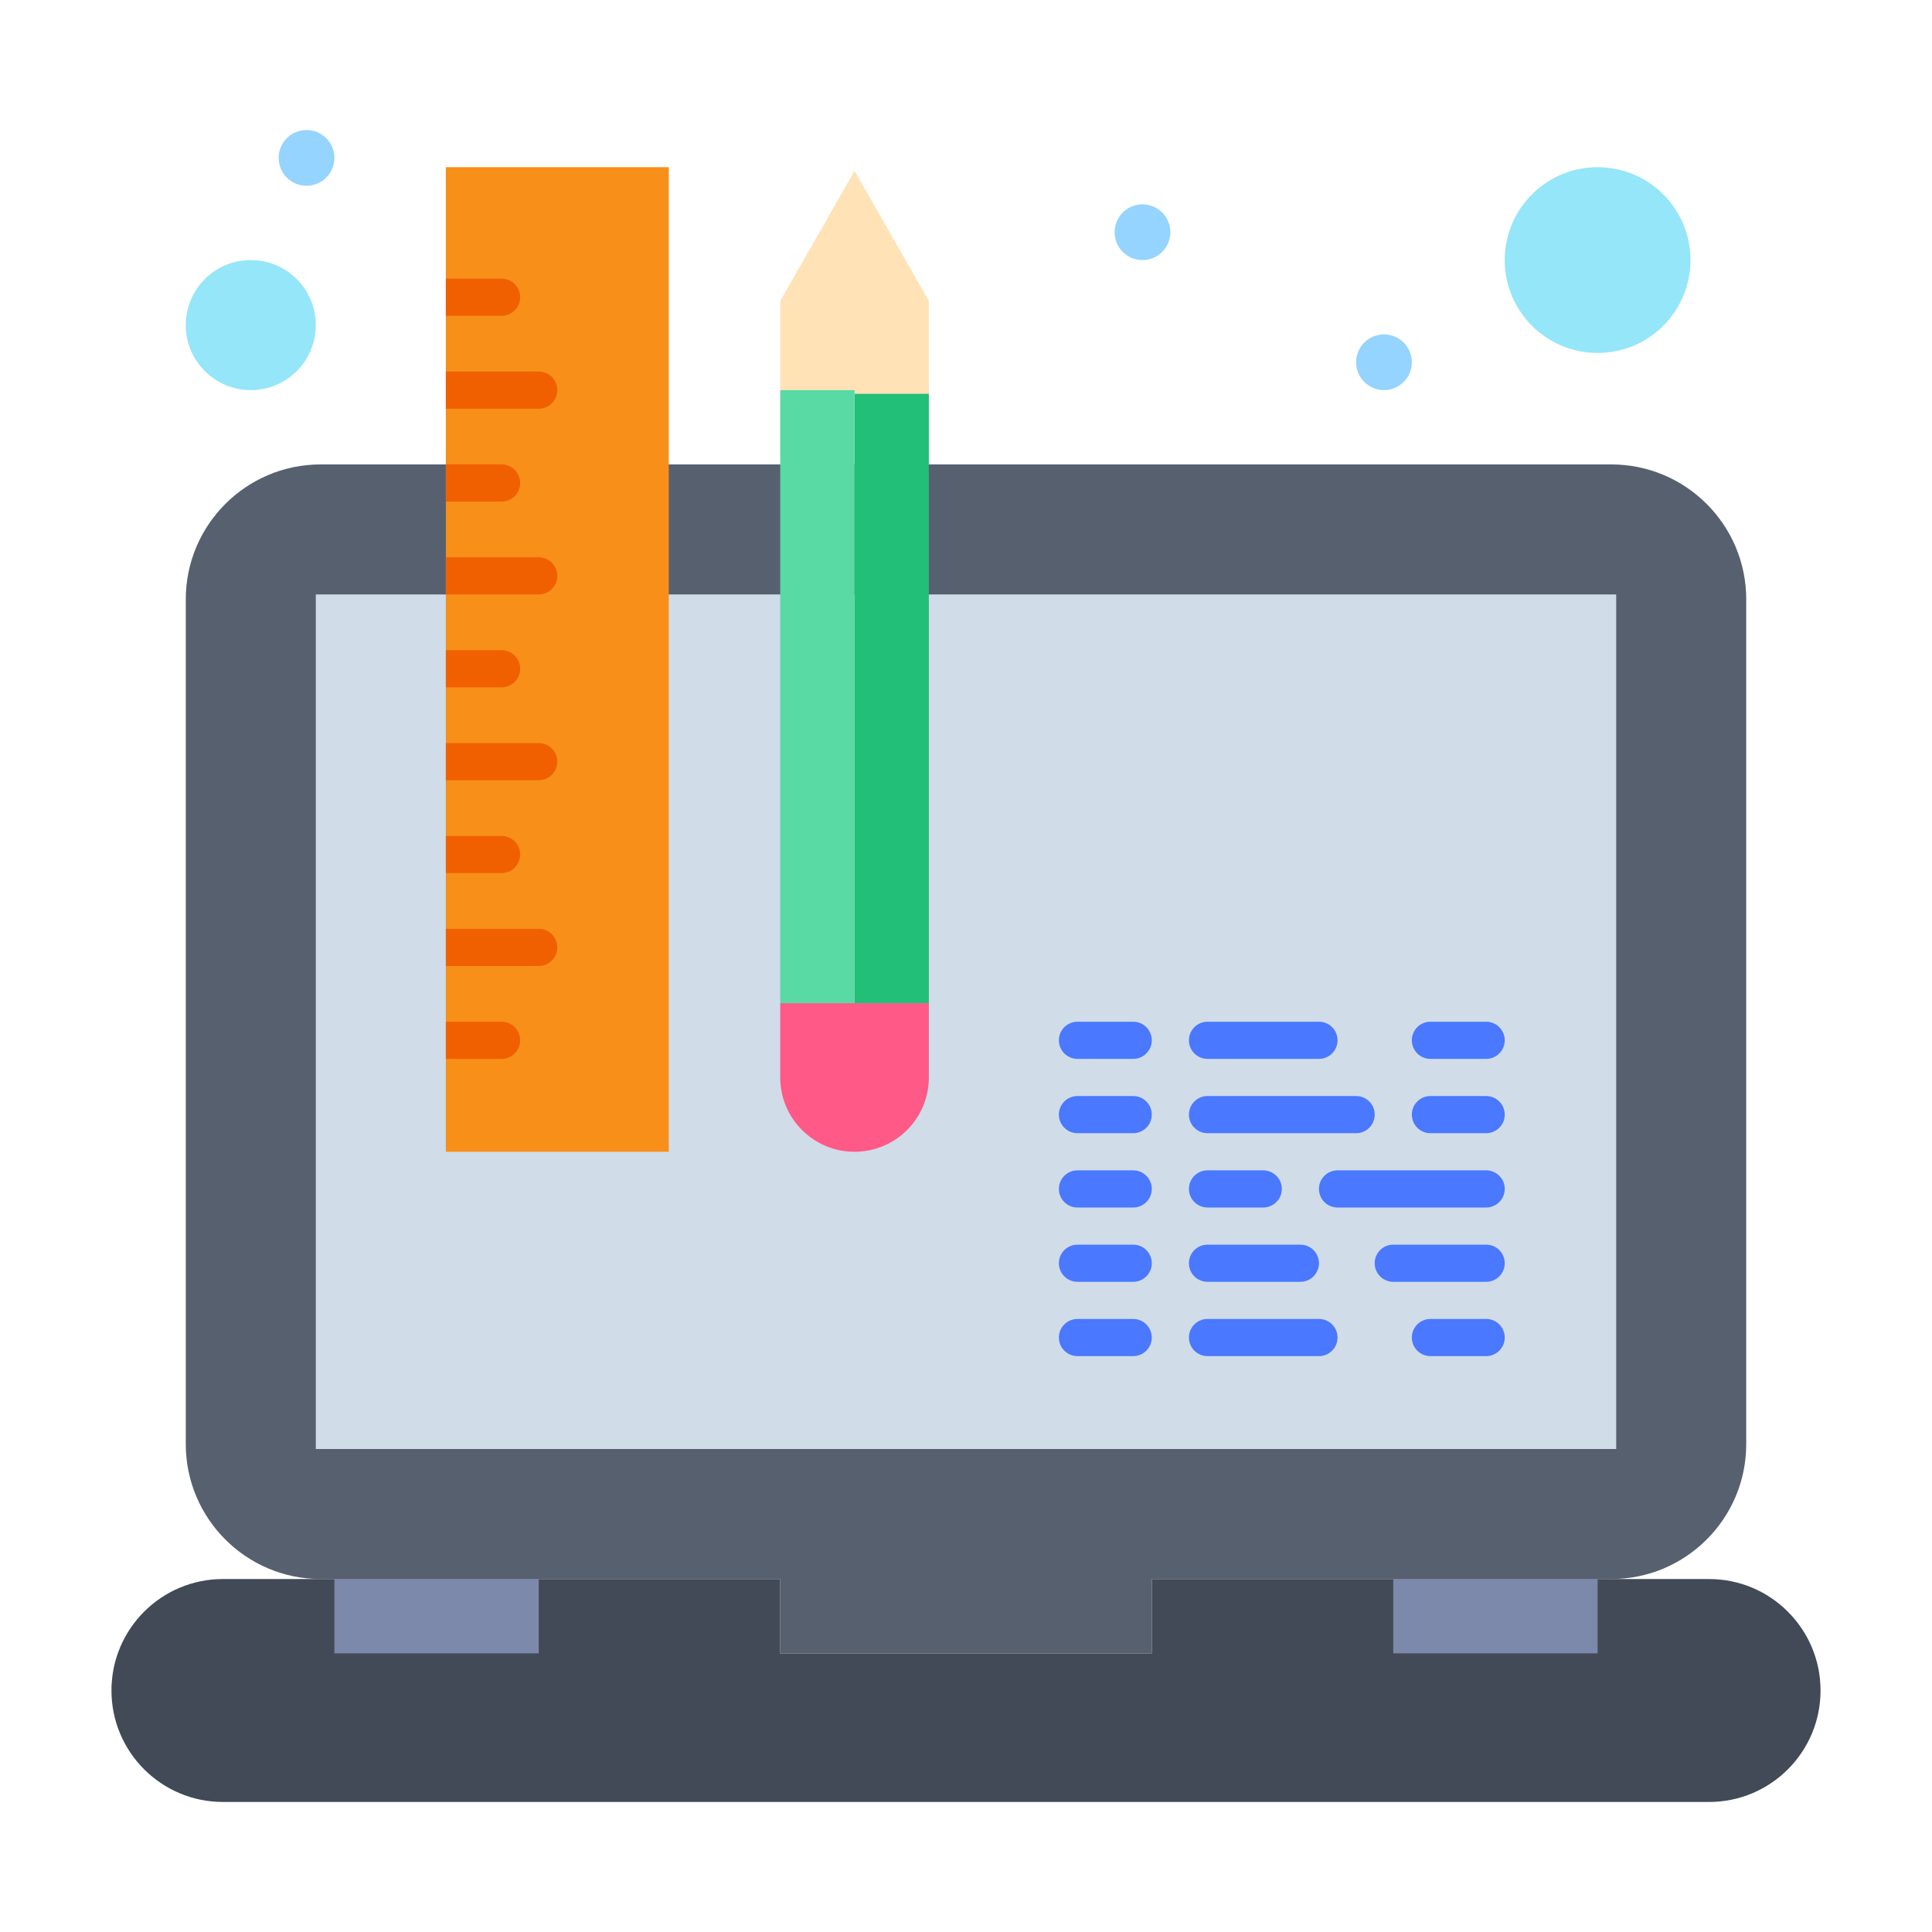
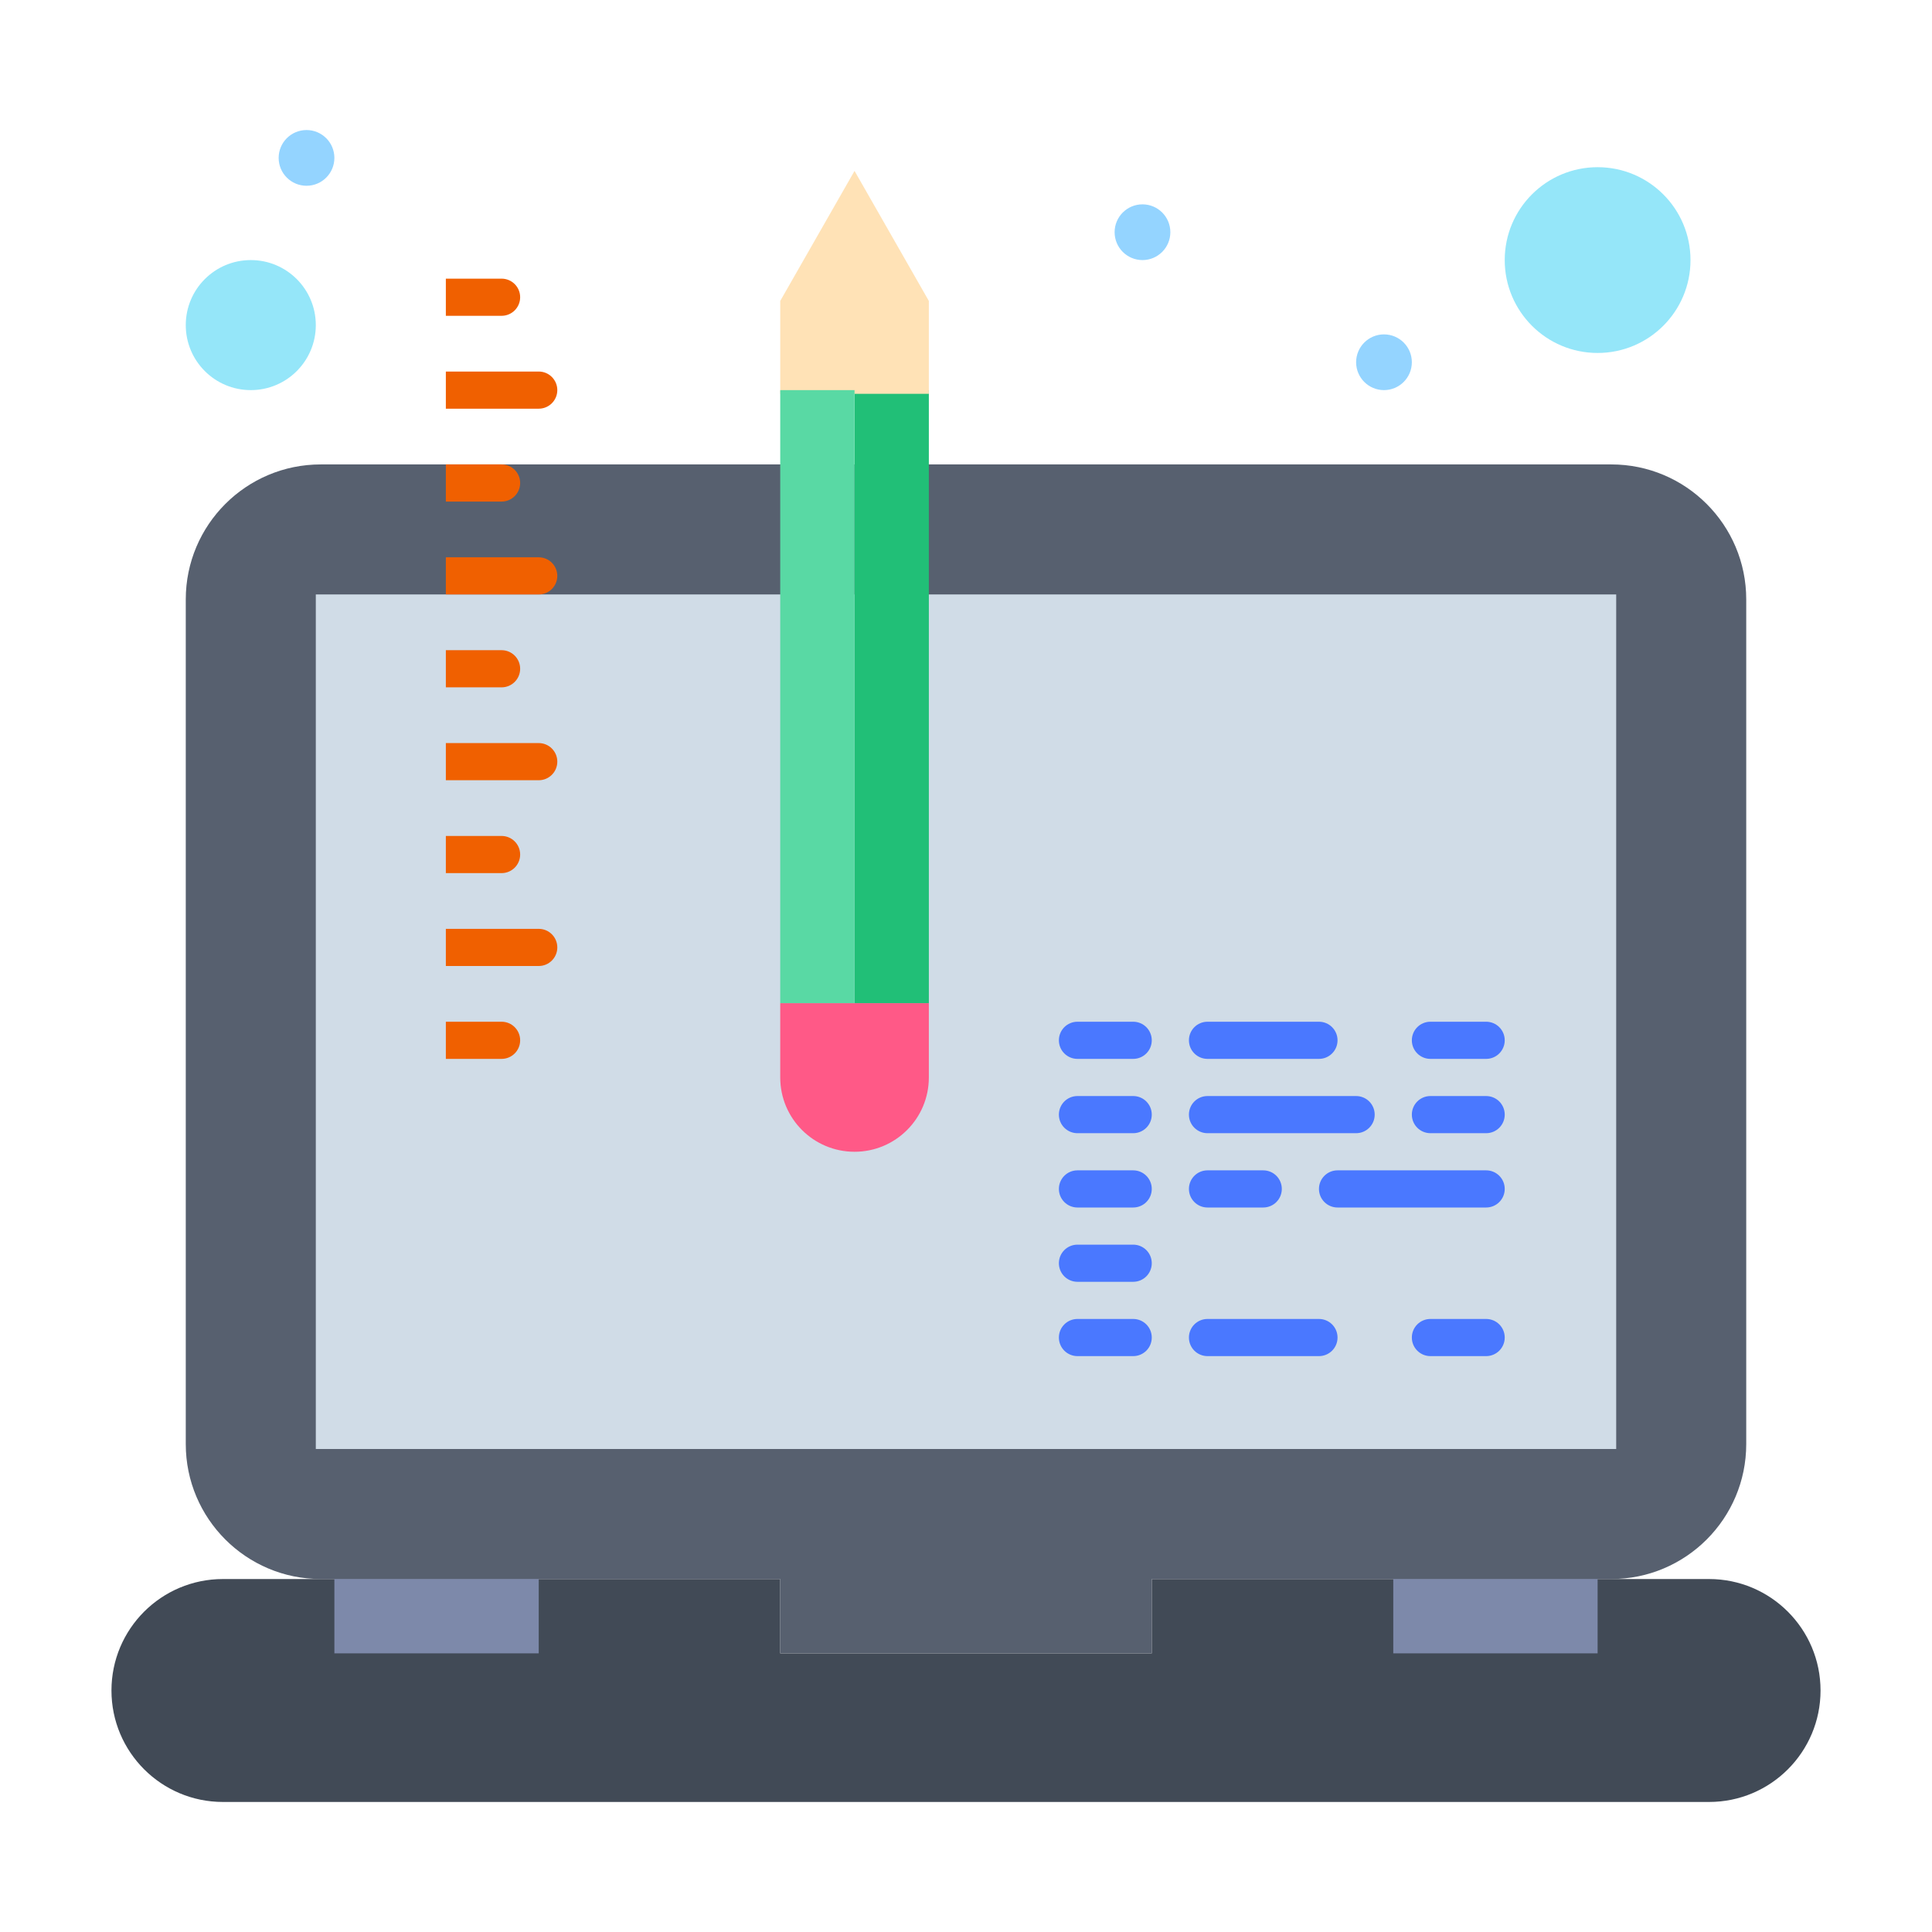
<svg xmlns="http://www.w3.org/2000/svg" enable-background="new 0 0 520 520" height="512" viewBox="0 0 520 520" width="512">
  <g id="_x34_08_x2C__Design_x2C__Development_x2C__Web_x2C__Laptop">
    <g>
      <g>
        <path d="m490 455c0 16.57-13.43 30-30 30h-400c-8.28 0-15.78-3.36-21.21-8.79s-8.79-12.93-8.79-21.21c0-16.57 13.43-30 30-30h150v20h100v-20h150c16.559 0 30 13.439 30 30z" fill="#414a56" />
        <path d="m433.67 125c-16.064 0-336.318 0-347.34 0-20.06 0-36.33 16.27-36.33 36.33v227.34c0 20.06 16.27 36.33 36.33 36.33h123.67v20h100v-20h123.67c20.061 0 36.33-16.27 36.33-36.33v-227.34c0-20.06-16.27-36.33-36.33-36.33z" fill="#57606f" />
        <path d="m430 45c13.811 0 25 11.19 25 25s-11.189 25-25 25-25-11.19-25-25 11.189-25 25-25z" fill="#95e6f9" />
        <path d="m67.5 70c9.67 0 17.5 7.83 17.5 17.5s-7.83 17.5-17.5 17.5-17.5-7.83-17.5-17.5 7.83-17.5 17.5-17.5z" fill="#95e6f9" />
        <path d="m435 160v230h-350c0-16.618 0-185.82 0-230z" fill="#d0dce7" />
        <path d="m375 425h55v20h-55z" fill="#7d89aa" />
        <circle cx="372.5" cy="97.5" fill="#94d4ff" r="7.5" />
        <circle cx="307.5" cy="62.5" fill="#94d4ff" r="7.5" />
        <path d="m250 270v20c0 11.05-8.95 20-20 20s-20-8.95-20-20v-20h20z" fill="#ff5987" />
        <path d="m250 160v110h-20v-165h20v20z" fill="#21bf77" />
        <path d="m250 81v25h-20-20v-25l20-35z" fill="#ffe2b6" />
        <path d="m230 105v165h-20v-110-35-20z" fill="#59d9a4" />
        <path d="m90 425h55v20h-55z" fill="#7d89aa" />
        <circle cx="82.5" cy="42.5" fill="#94d4ff" r="7.5" />
-         <path d="m120 80v-35h60v80 35 150h-60v-30-25-25-25-25-20-5-25-5-20z" fill="#f88f19" />
        <g fill="#f06000">
          <path d="m150 205c0-2.761-2.239-5-5-5h-25v5 5h25c2.761 0 5-2.239 5-5z" />
          <path d="m150 105c0-2.761-2.239-5-5-5h-25v5 5h25c2.761 0 5-2.239 5-5z" />
          <path d="m140 280c0-2.762-2.239-5-5-5h-15v5 5h15c2.761 0 5-2.238 5-5z" />
          <path d="m140 80c0-2.761-2.239-5-5-5h-15v5 5h15c2.761 0 5-2.239 5-5z" />
          <path d="m150 255c0-2.761-2.239-5-5-5h-25v5 5h25c2.761 0 5-2.238 5-5z" />
          <path d="m140 180c0-2.761-2.239-5-5-5h-15v5 5h15c2.761 0 5-2.239 5-5z" />
          <path d="m150 155c0-2.761-2.239-5-5-5h-25v5 5h25c2.761 0 5-2.239 5-5z" />
          <path d="m140 130c0-2.761-2.239-5-5-5h-15v5 5h15c2.761 0 5-2.239 5-5z" />
          <path d="m140 230c0-2.761-2.239-5-5-5h-15v5 5h15c2.761 0 5-2.239 5-5z" />
        </g>
        <g fill="#4a78ff">
          <path d="m305 285h-15c-2.762 0-5-2.238-5-5s2.238-5 5-5h15c2.762 0 5 2.238 5 5s-2.238 5-5 5z" />
          <path d="m305 305h-15c-2.762 0-5-2.238-5-5s2.238-5 5-5h15c2.762 0 5 2.238 5 5s-2.238 5-5 5z" />
          <path d="m305 325h-15c-2.762 0-5-2.238-5-5s2.238-5 5-5h15c2.762 0 5 2.238 5 5s-2.238 5-5 5z" />
          <path d="m305 345h-15c-2.762 0-5-2.238-5-5s2.238-5 5-5h15c2.762 0 5 2.238 5 5s-2.238 5-5 5z" />
          <path d="m305 365h-15c-2.762 0-5-2.238-5-5s2.238-5 5-5h15c2.762 0 5 2.238 5 5s-2.238 5-5 5z" />
          <path d="m355 285h-30c-2.762 0-5-2.238-5-5s2.238-5 5-5h30c2.762 0 5 2.238 5 5s-2.238 5-5 5z" />
          <path d="m365 305h-40c-2.762 0-5-2.238-5-5s2.238-5 5-5h40c2.762 0 5 2.238 5 5s-2.238 5-5 5z" />
          <path d="m340 325h-15c-2.762 0-5-2.238-5-5s2.238-5 5-5h15c2.762 0 5 2.238 5 5s-2.238 5-5 5z" />
-           <path d="m350 345h-25c-2.762 0-5-2.238-5-5s2.238-5 5-5h25c2.762 0 5 2.238 5 5s-2.238 5-5 5z" />
          <path d="m355 365h-30c-2.762 0-5-2.238-5-5s2.238-5 5-5h30c2.762 0 5 2.238 5 5s-2.238 5-5 5z" />
          <path d="m400 285h-15c-2.762 0-5-2.238-5-5s2.238-5 5-5h15c2.762 0 5 2.238 5 5s-2.238 5-5 5z" />
          <path d="m400 305h-15c-2.762 0-5-2.238-5-5s2.238-5 5-5h15c2.762 0 5 2.238 5 5s-2.238 5-5 5z" />
          <path d="m400 325h-40c-2.762 0-5-2.238-5-5s2.238-5 5-5h40c2.762 0 5 2.238 5 5s-2.238 5-5 5z" />
-           <path d="m400 345h-25c-2.762 0-5-2.238-5-5s2.238-5 5-5h25c2.762 0 5 2.238 5 5s-2.238 5-5 5z" />
          <path d="m400 365h-15c-2.762 0-5-2.238-5-5s2.238-5 5-5h15c2.762 0 5 2.238 5 5s-2.238 5-5 5z" />
        </g>
      </g>
    </g>
  </g>
</svg>